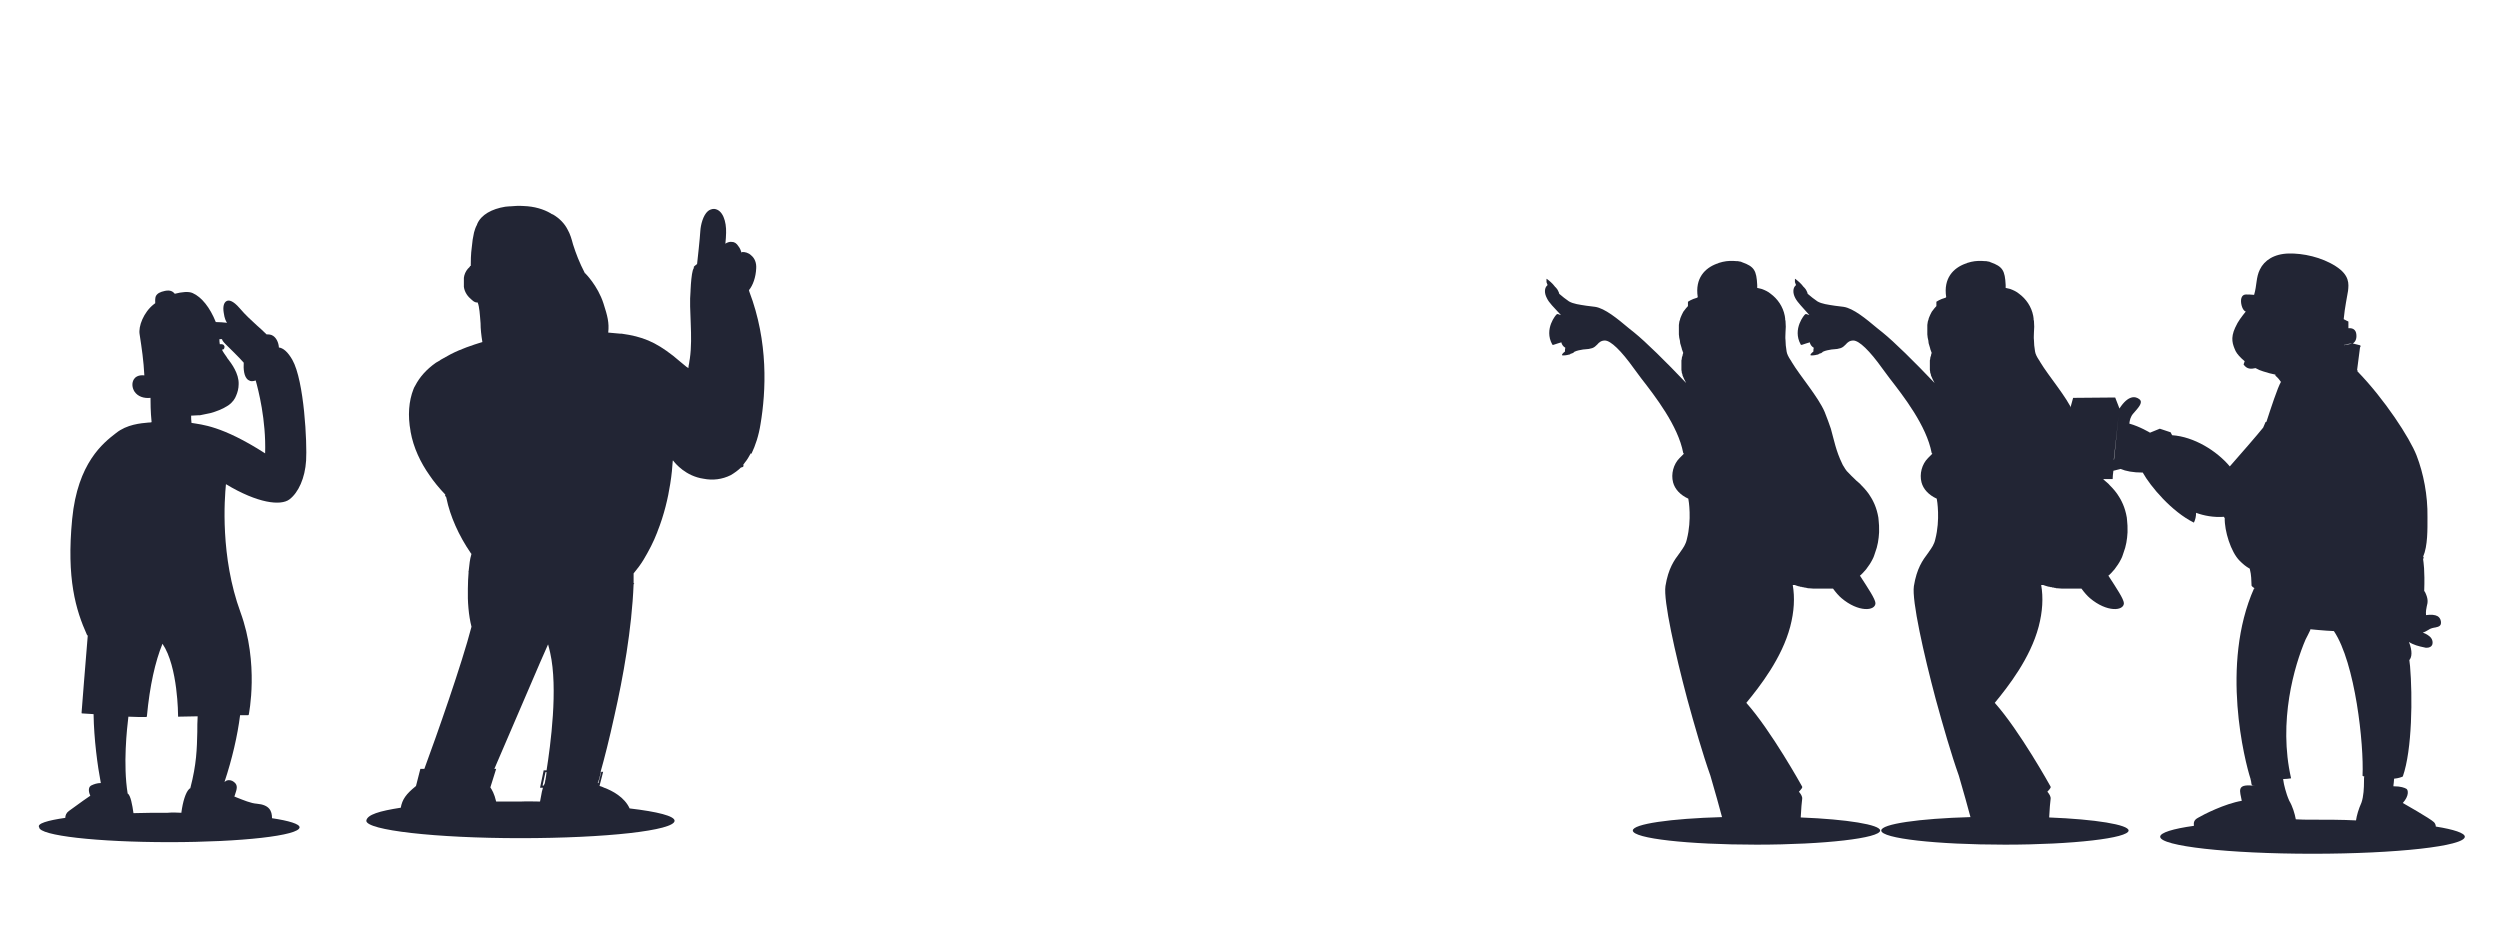
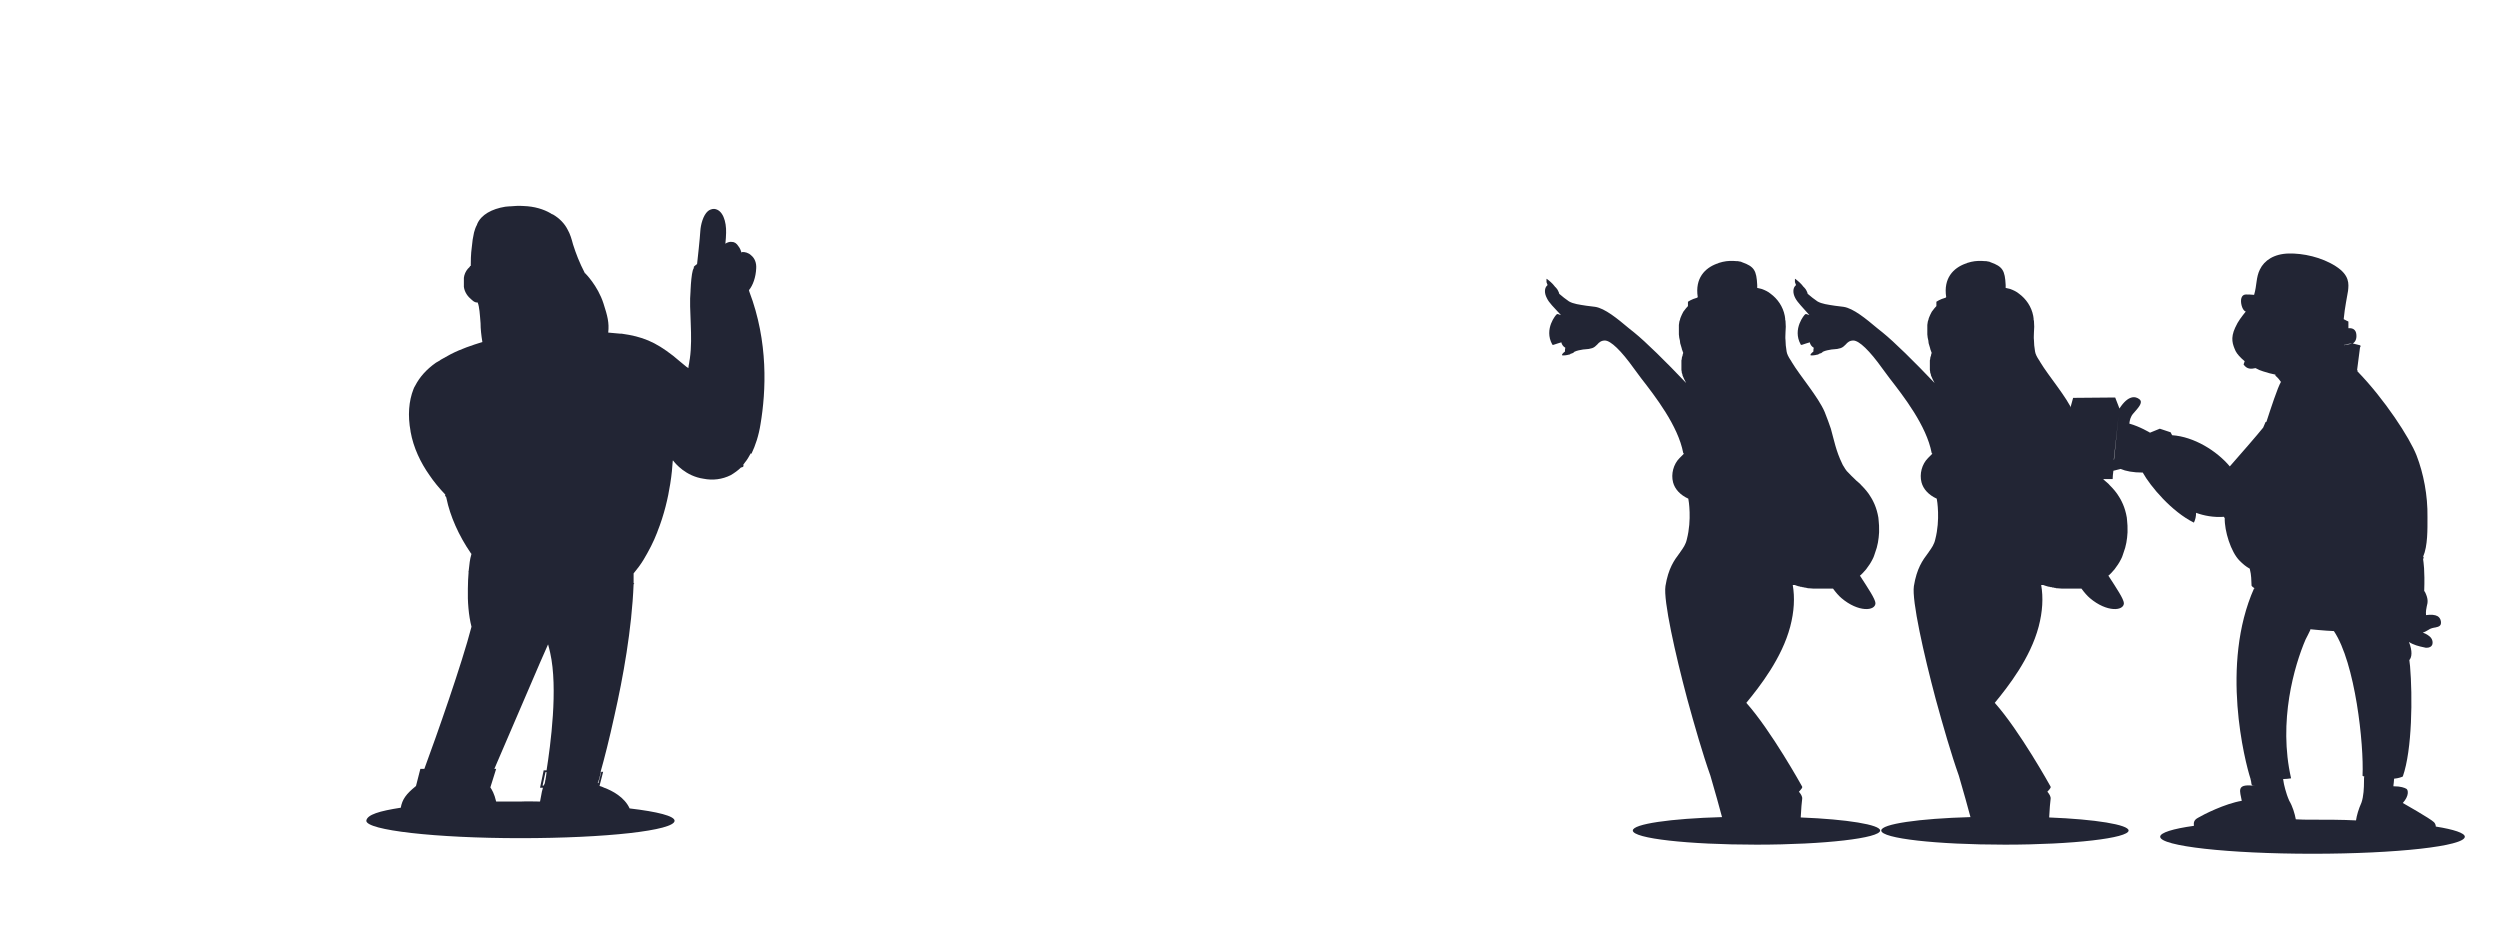
<svg xmlns="http://www.w3.org/2000/svg" version="1.1" id="Layer_1" x="0px" y="0px" viewBox="0 0 689.3 255.5" style="enable-background:new 0 0 689.3 255.5;" xml:space="preserve">
  <style type="text/css">
	.st0{fill:#222534;}
</style>
  <g id="Postavy-03">
-     <path class="st0" d="M18,225.5c0-0.7,0.3-1.4,1-1.9c0.3-0.2,1-0.7,1.8-1.3c1.4-1,3-2.2,4.1-2.9c-0.3-0.6-0.8-2.2,0.2-2.8   c0.8-0.4,1.7-0.7,2.7-0.7c-0.9-4.7-1.9-12.1-2-19c-1.9-0.1-3.2-0.2-3.2-0.2c0,0-0.1,0-0.1-0.1c0,0,0-0.1,0-0.2   c0-0.1,1.1-14.1,1.7-21.2c-0.1,0-0.1,0-0.2-0.1c-3.1-6.9-5.7-15.5-4.1-32c1.5-15.5,8.6-21,12.1-23.7c3-2.4,6.8-2.7,9-2.9   c0.3,0,0.6,0,0.8-0.1c-0.3-2.9-0.3-5.7-0.3-6.7c-1.9,0.2-3.5-0.4-4.4-1.7c-0.7-1.1-0.8-2.4-0.2-3.4c0.3-0.5,1.1-1.3,2.9-1.1   c-0.2-4-0.7-7.4-1.3-11.3c-0.4-2.2,1.1-6.1,3.9-8.3c0.1-0.1,0.3-0.2,0.4-0.3c0-0.3-0.1-1.4,0.2-2c0.4-0.7,1.1-1.1,2.5-1.4   c1.5-0.3,2.2,0.2,2.7,0.8c1.9-0.5,3.8-0.7,4.9-0.2c2.5,1.1,4.8,4,6.4,8c1,0,2.1,0.1,3.1,0.2c-0.3-0.4-0.7-1.2-0.9-2.7   c-0.3-1.7,0-2.9,0.8-3.3c0.6-0.3,1.7-0.2,3.6,2c1.7,2,3.1,3.2,4.7,4.7c0.8,0.7,1.7,1.5,2.7,2.5c0.6,0,1.2,0,1.8,0.4   c0.9,0.6,1.5,1.8,1.6,3.2h-0.1l0,0c1.3,0.1,2.6,1.3,3.8,3.4c3.3,5.8,4.1,23.1,3.8,27.8c-0.3,4.8-2.1,8.8-4.6,10.7   c-2.4,1.8-8.7,1.1-17.5-4.2c-0.4,4-1.6,20,4,35.3c5.2,14.2,2.3,28.1,2.3,28.2c0,0.1-0.1,0.2-0.2,0.2l-2.2,0   c-0.7,5.6-2.2,12.1-4.3,18.4c0.2-0.1,0.4-0.3,0.6-0.4c0.6-0.2,1.4-0.1,2,0.4c1.2,0.9,0.8,2,0.3,3.5c0,0.1-0.1,0.3-0.2,0.5   c0.2,0.1,0.5,0.2,0.7,0.3c1.8,0.7,3.9,1.6,5.5,1.7c3.5,0.3,4.2,2,4.2,4c4.7,0.7,7.6,1.6,7.6,2.5c0,2.3-16.1,4.1-35.9,4.1   c-19.9,0-35.9-1.8-35.9-4.1C10.1,227.1,13.1,226.2,18,225.5z M73.1,125c0.3-9.2-1.9-17.6-2.6-20.1c-0.3,0.1-0.7,0.2-1,0.2   c-0.4,0-0.7-0.1-1-0.3c-1.3-0.8-1.4-3.2-1.3-4.8c-1.2-1.4-4.1-4.2-5-5.1c-0.6-0.6-0.9-1-1-1.4l-0.7,0c0,0.1,0,0.1,0,0.3   c0,0.2,0,0.5,0.1,1.1v0l0.3,0c0.2,0,0.4,0,0.6,0.1s0.3,0.3,0.4,0.5c0,0.2,0,0.4-0.1,0.6c-0.1,0.2-0.3,0.3-0.5,0.3h-0.1   c0.3,0.7,0.8,1.3,1.2,1.9l0.2,0.3c0,0.1,0.1,0.2,0.2,0.3c1,1.3,3.1,4.1,3,7c0,1.2-0.3,2.3-0.7,3.2v0c0,0,0,0,0,0   c-0.3,0.8-0.9,1.8-2.2,2.7c-1.5,1-3.4,1.7-4.9,2.1c-1,0.2-2,0.4-2.9,0.6c0,0-0.1,0-0.2,0l-0.3,0v0c-0.6,0-1.2,0.1-1.9,0.1   c0,0.6,0,1.3,0.1,2C55.6,117.1,61.1,117.3,73.1,125z M50,224.1c0.4-3.1,1.2-5.6,2.1-6.5c0.1-0.1,0.2-0.2,0.4-0.3c0,0,0-0.1,0-0.1   c1.7-6.5,1.8-10.8,1.9-15.4c0-1.4,0-2.8,0.1-4.3l-5.3,0.1l0,0c0,0-0.1,0-0.1,0c0,0,0-0.1,0-0.2c0-0.1,0-13.6-4.3-19.9   c-2,4.9-3.5,11.5-4.3,20c0,0.1-0.1,0.2-0.2,0.2c-1.3,0-3,0-4.9-0.1l0,0c-0.4,3.3-1.5,13.2-0.2,21.2v0c0.8,0.4,1.3,3.2,1.6,5.4   c3-0.1,6.1-0.1,9.4-0.1C47.3,224,48.7,224,50,224.1z" />
    <path class="st0" d="M110.5,222.7c0.4-2.3,1.5-3.8,4.1-5.9c0,0,0.1-0.1,0.1-0.1l1.2-4.7h1.1c3.4-9.2,10.4-29.1,13-39.2   c-0.8-3.1-1.1-7-1-10.5c0-1.6,0.1-3.2,0.2-4.5c0,0,0-0.1-0.1-0.1l0.1-0.1c0.2-2,0.4-3.6,0.7-4.5c0-0.1,0-0.2,0.1-0.3   c0-0.1-0.1-0.2-0.2-0.3c-3.3-4.8-5.7-10.2-6.7-15.1c0-0.1-0.1-0.3-0.1-0.4c-0.1-0.1-0.2-0.1-0.2-0.2c-0.1-0.1-0.1-0.3,0-0.4l0,0   c-1.7-1.8-3.2-3.6-4.4-5.4c-2.4-3.4-4.4-7.5-5.2-12c0,0,0-0.1,0-0.1c-0.8-4.3-0.5-8.3,0.8-11.6c0.1-0.3,0.3-0.7,0.5-1   c1.2-2.3,3-4.4,5.7-6.3c0.2-0.1,0.5-0.3,0.7-0.4c0.2-0.1,0.4-0.2,0.6-0.4l0,0c0.9-0.5,1.8-1,2.7-1.5c2.9-1.5,5.9-2.5,8.8-3.4   c-0.3-1.8-0.5-3.6-0.5-5.2c-0.2-2.4-0.3-4.5-0.8-5.7c-0.1,0-0.1,0-0.2,0c-0.3,0-0.8-0.1-1.5-0.8c-1-0.8-1.9-2-2.1-3.5   c0-0.7,0-1.5,0-2.2c0-0.1,0-0.2,0-0.3l0,0c0.1-0.9,0.5-1.8,1.1-2.5c0.2-0.2,0.4-0.4,0.6-0.6l-0.1-0.1c0.1,0,0.2-0.1,0.3-0.1   c0-1.1,0-3.2,0.3-5.3c0.1-1.3,0.3-2.6,0.6-3.9c0.2-0.7,0.4-1.4,0.8-2.1c0-0.1,0.1-0.2,0.1-0.3l0,0c1.1-2.5,4-4.1,7.7-4.7l0,0   c0.3,0,0.7-0.1,1.1-0.1c0,0,0.1,0,0.2,0c1.2-0.1,2.4-0.2,3.7-0.1c3.1,0.1,5.6,0.9,7.5,2c0.1,0.1,0.3,0.2,0.5,0.3c0,0,0.1,0,0.1,0   c1.9,1.1,3.3,2.6,4.1,4.2c0.7,1.2,1.1,2.6,1.5,4.1c0.8,2.5,1.7,4.9,3.3,8c0-0.1,0-0.1,0-0.1l0,0l0,0c0,0,3.5,3.4,5.1,8.4   c1.1,3.4,1.6,5.3,1.3,8c1.2,0.1,2.3,0.2,3.3,0.3c0.1,0,0.2,0,0.4,0c5.7,0.8,9.2,2.2,14.2,6.1c1.5,1.2,2.7,2.3,3.5,2.9l0,0   c0,0,0.2,0.2,0.7,0.5c0-0.4,0.1-0.8,0.2-1.3c0.1-0.5,0.1-1,0.2-1.3c0.9-6.2-0.3-13.4,0.2-18.7c0-0.1,0-0.1,0-0.2   c0.1-2.2,0.3-4.3,0.6-5.4c0.1-0.3,0.2-0.6,0.4-0.8l-0.2-0.1c0.2-0.3,0.6-0.6,1-0.9c0.1-0.9,0.8-7.2,0.9-9.2   c0.1-1.5,0.7-4.2,2.1-5.4c0.5-0.4,1.1-0.6,1.7-0.6c2.4,0.2,3.4,3.5,3.3,6.6c0,0.9-0.1,1.9-0.2,3c0.4-0.3,1.1-0.6,1.8-0.5   c0.7,0,1.3,0.4,1.8,1.2c0.5,0.6,0.7,1.3,0.9,1.9h0l0-0.3c0.8-0.1,1.9,0.2,2.6,0.9c1,0.8,1.5,2.1,1.4,3.6c-0.1,2.4-0.9,4.7-2,6   c0,0.1,0.1,0.2,0.1,0.4c5.3,13.9,4.6,27.5,3.1,36.5c-0.5,3.2-1.4,5.9-2.5,8.2l-0.2-0.1c-0.5,0.9-1,1.8-1.6,2.5   c-0.2,0.2-0.3,0.5-0.5,0.7c0,0,0.1,0,0.1,0.1c0,0.1,0,0.3-0.1,0.4c-0.2,0.1-0.4,0.2-0.6,0.2c-0.8,0.8-1.8,1.5-2.8,2.1   c-2.4,1.2-5,1.5-7.5,1c-4.9-0.7-7.8-4.2-8.4-5c0,0-0.1,0-0.1,0c-0.1,1.7-0.3,3.9-0.7,6.4c-0.6,3.9-1.7,8.6-3.5,13.1   c0,0.1-0.1,0.2-0.1,0.3c-1,2.6-2.3,5.1-3.8,7.6c-0.8,1.3-1.7,2.5-2.7,3.7c0,0.3,0,0.7,0,1.1c0,0.5,0,1.1,0,1.6l0.2,0.1   c0,0-0.1,0.1-0.2,0.2c-0.5,12.4-2.9,25.7-5.3,36.3c-1.4,6.4-2.8,11.9-3.8,15.4h0.7l-1,3.9c0.4,0.1,0.9,0.3,1.3,0.5   c2.2,0.8,5.6,2.6,7,5.7c7.7,0.9,12.4,2.1,12.4,3.4c0,2.7-19,4.8-42.5,4.8s-42.5-2.2-42.5-4.8C101.2,224.6,104.7,223.6,110.5,222.7z    M150.2,216C150.2,215.9,150.2,215.9,150.2,216l0.1-0.5c0-0.1,0-0.3,0.1-0.5c0.1-0.5,0.2-1.2,0.3-2.1h-0.3l-0.8,3.7h0.3   C150,216.4,150.1,216.2,150.2,216z M165.8,212.8h-0.1c-0.3,1.3-0.6,2.4-0.9,3.1c0,0,0.1,0,0.2,0L165.8,212.8z M148.9,221   c0.1-0.6,0.2-1.1,0.3-1.6c0.1-0.8,0.3-1.5,0.5-2.2h-0.8l1-4.8h0.8c1.1-7,3.2-22.6,1-32.4c-0.2-1-0.4-1.6-0.5-2c0-0.1,0-0.2-0.1-0.3   l0,0l-2.2,5L136.3,212h0.5l-1.6,5.1c0.4,0.6,1.1,1.7,1.6,3.9c2.2,0,4.5,0,6.8,0C145.5,220.9,147.2,221,148.9,221z" />
    <path class="st0" d="M561.3,117.2c2.7,0,9.8-0.2,9.8-0.2h0.3l-0.3-2.2h-2.3v-2.2h2l0.8-2.9l11.6-0.1l1.2,3.1h0v-0.1   c2.4-3.7,4.4-3.4,5.5-2.5c1.1,0.9-0.4,2.4-1.7,3.9c-0.8,0.9-1,1.9-1.1,2.8c2.9,0.8,5.7,2.5,5.7,2.5l2.7-1.1l3,1   c0,0,0.1,0.3,0.4,0.8c6,0.4,12.3,4.3,15.9,8.6c2.9-3.3,7.7-8.8,9.2-10.7c0.2-0.5,0.4-0.9,0.6-1.4c0-0.1,0.1-0.2,0.3-0.2   c1.2-3.7,3.1-9.5,4-11c-0.4-0.6-0.9-1.2-1.5-1.7c0-0.1-0.1-0.2,0-0.3c-1-0.2-2.2-0.5-3.4-0.9c-0.7-0.2-1.4-0.5-2.1-0.9c0,0,0,0,0,0   c-1.3,0.3-2.4,0.3-3.3-1c0.1-0.3,0.2-0.6,0.3-0.9c-1.2-1-2.1-2-2.5-2.8c-0.8-1.8-1.5-3.5-0.1-6.5c0.8-1.8,1.8-3,2.9-4.4   c-0.8-0.2-1.4-1.9-1.3-3.2c0.1-1,0.6-1.5,1.4-1.5c0.5,0,1.3,0,2.2,0.1c0.8-2.7,0.5-4.8,1.6-7c1.2-2.5,3.9-4.3,7.9-4.4   c4-0.1,9.1,1,13,3.5s3.6,4.9,3.4,6.8c-0.2,1.4-0.9,4.5-1.2,7.8c0.7,0.4,1.2,0.6,1.2,0.6c0.1,0,0.1,0.1,0.1,0.2v1.7l0,0   c1.1-0.1,2.1,0.3,2.2,1.8c0.1,1.2-0.3,2-1,2.4c0.9,0.2,2,0.5,2,0.5l0,0c0,0,0.1,0,0.1,0.1c0.1,0.1,0,0.3,0,0.4c0,0-0.1,0-0.1,0.1   l-0.8,6.2c0,0,0.1,0,0.1,0.1c0,0.1,0,0.2,0,0.3c7.4,7.6,14.4,18.3,16.3,23.2c1.9,4.9,3.1,11,3,17c0,3.3,0.1,7.9-1.2,10.9   c0.1,0,0.2,0.2,0.1,0.4c0,0.1-0.1,0.2-0.1,0.3c0.1,0.9,0.5,2.8,0.3,8.8c0,0-0.1,0.1-0.1,0.1l0.2-0.1c1.1,2.1,0.9,3.1,0.6,4.2   c-0.1,0.6-0.3,1.3-0.2,2.4c1.4-0.2,2.5-0.1,3.2,0.3c0.5,0.3,0.8,0.8,0.9,1.4c0.2,1.3-0.6,1.5-1.5,1.7c-0.6,0.1-1.3,0.2-2,0.7   c-0.5,0.3-1,0.6-1.5,0.7c0.5,0.2,1.2,0.5,1.8,1c0.8,0.6,1.1,1.6,0.8,2.4c-0.2,0.5-0.8,0.8-1.5,0.8c-0.2,0-0.4,0-0.7-0.1   c-1.5-0.3-3-0.7-4.2-1.5c1,2.6,0.8,4.2,0.1,5c0.1,0.6,0.1,1.1,0.2,1.7c0.7,8.3,0.6,23-2,30.4c-0.4,0.2-1.3,0.5-2.4,0.6l-0.1,1.2   l0,0c0,0.1-0.1,0.5-0.1,0.9c0,0-0.1,0-0.2,0c0.1,0,0.3,0,0.4,0c1.8,0,2.9,0.4,3.4,0.7c0.5,0.3,0.8,1.9-1,3.9c0,0,7.6,4.3,8.6,5.3   c0.3,0.3,0.5,0.8,0.5,1.2c5,0.8,8,1.8,8,2.8c0,2.6-18.8,4.7-42,4.7c-23.2,0-42-2.1-42-4.7c0-1.1,3.5-2.2,9.3-3   c-0.1-0.9,0-1.6,1.1-2.2c1.5-0.9,7.4-3.9,12.1-4.7c-0.5-2.7-1.5-4.6,2.9-4.2c0.2,0,0.4,0,0.6,0c-0.2,0-0.4,0-0.7-0.1   c-0.2-0.4-0.2-0.9-0.2-0.9l0,0c-0.1-0.4-0.2-0.9-0.2-0.9s1,0.2,3.5,0.3c-1.5,0-2.7-0.2-3.5-0.3c-1.5-4.6-8.4-31.4,1-52.5   c0.2,0,0.3,0.1,0.5,0.2c-0.6-0.3-1-0.6-1.2-0.9c-0.1-1.6,0-2.7-0.5-4.7c-1.1-0.6-1.9-1.3-2.8-2.2c-2.4-2.4-4.2-8.2-4.1-11.8   c-0.1,0-0.2-0.1-0.2-0.3v0c-2.9,0.2-5.5-0.3-7.7-1.1c0,1-0.2,1.9-0.6,2.7c-6.1-3-12-10-14.1-13.8c-2.7,0-4.7-0.4-6.1-1l-2,0.5   c-0.1,0.9-0.2,1.6-0.2,2.3l-8.8,0l-0.1-1.3c-0.3,0-0.6,0-0.9-0.1c-3-0.3-3.3-2.5-3.1-4.3c-1.9-0.7-2-2.7-1.8-4.3   c-1.4,0-7.3,0.3-8.3-1.1C558.1,119,558.6,117.2,561.3,117.2z M646,90.6L646,90.6C646,90.6,646,90.6,646,90.6   C646.1,90.6,646.1,90.6,646,90.6L646,90.6z M646.3,94.9c0,0.1,0,0.3,0.1,0.6C646.4,95.2,646.3,94.9,646.3,94.9s1.3,0.3,2.2-0.3   C648,94.8,647.2,94.9,646.3,94.9z M637.4,226c4.2,0,8.3,0,12.2,0.2c0.2-1.4,0.7-3.1,1.5-4.9c0.6-1.7,0.7-4.1,0.7-5.8   c0,0,0.2,0,0.5,0.1c-0.1,0-0.3,0-0.5-0.1c0-0.7,0-1.3,0.1-1.4c-0.2,0-0.3-0.1-0.5-0.2c0.4-8.7-2-31.1-7.9-39.9   c-2.7-0.1-6.4-0.5-6.5-0.5c0,0,0,0,0,0l0,0.2h0c-0.4,0.9-1,2-1.3,2.6c0,0,0,0,0,0c-3.1,7.2-7.6,22.6-4,38.3   c-0.7,0.1-1.5,0.2-2.2,0.2l0.2,1.2c0,0,0.5,2.6,1.5,4.8l0,0c0.9,1.5,1.5,3.5,1.8,5.1C634.4,226,635.9,226,637.4,226z M625.1,222.8   c0-0.2,0-0.4,0-0.6C625.1,222.4,625.1,222.6,625.1,222.8c0.2,0.1,0.5,0.2,0.7,0.3C625.6,223.1,625.3,222.9,625.1,222.8z    M625.9,223.2c0,0,0.1,0,0.1,0C626,223.2,625.9,223.2,625.9,223.2z M630,222.5c0.1-0.1,0.2-0.2,0.3-0.3   C630.2,222.3,630.1,222.4,630,222.5z M582.9,126.6l1.2-11.7l0,0c0,0-0.7,6.7-1.3,11.9C582.9,126.7,582.9,126.6,582.9,126.6z" />
    <path class="st0" d="M426.5,82.2c-0.8-1.5-0.6-2.8,0-3.4c0.1-0.1,0.1-0.1,0.2-0.2c-0.1-0.3-0.2-0.6-0.3-0.8l0,0c0,0,0-0.1,0-0.2v0   c0,0,0-0.1,0-0.1v0c0,0,0-0.1,0-0.1c0,0,0,0,0,0c0,0,0-0.1,0-0.1c0,0,0,0,0-0.1c0,0,0,0,0-0.1c0,0,0,0,0-0.1c0,0,0,0,0-0.1v0v0v0v0   c0,0,0,0,0,0l0,0h0l0,0c0,0,0,0,0.1,0l0,0c0.2,0.1,0.6,0.5,1.1,0.9c0.2,0.2,0.4,0.4,0.6,0.6c0.2,0.2,0.3,0.4,0.5,0.6   c0,0.1,0.1,0.1,0.2,0.2c0.3,0.3,0.6,0.7,0.8,1.2c0.1,0.2,0.2,0.4,0.2,0.6c0.8,0.7,1.8,1.5,2.7,2.1c1.2,0.7,2.9,0.9,4.8,1.2   c0.8,0.1,1.6,0.2,2.4,0.3c2.7,0.4,6.2,3.3,9.3,5.9c0.5,0.4,1,0.8,1.5,1.2c3.1,2.5,8.8,8.1,14.3,13.9c-0.4-0.7-0.7-1.4-1-2.1   c0,0,0-0.1,0-0.1c0-0.2-0.1-0.4-0.2-0.6c0,0,0-0.1,0-0.2c0-0.2-0.1-0.4-0.1-0.6c0-0.1,0-0.1,0-0.2c0-0.2,0-0.4,0-0.6   c0-0.1,0-0.1,0-0.2c0-0.3,0-0.5,0-0.8c0-0.2,0-0.5,0-0.7c0-0.1,0-0.3,0.1-0.5c0-0.1,0-0.1,0-0.2c0-0.2,0.1-0.5,0.2-0.7v0   c0-0.2,0.1-0.5,0.2-0.8c-0.1-0.4-0.3-0.7-0.4-1.1c0,0,0-0.1,0-0.1c-0.1-0.3-0.2-0.7-0.3-1l0,0c-0.1-0.3-0.2-0.6-0.2-1   c0,0,0-0.1,0-0.1c-0.1-0.3-0.1-0.6-0.2-0.9l0,0c0-0.3-0.1-0.6-0.1-0.9c0,0,0,0,0-0.1c0-0.3,0-0.6,0-0.9l0,0c0-0.3,0-0.5,0-0.8v0   c0-0.2,0-0.5,0-0.8l0,0c0-0.2,0.1-0.5,0.1-0.7v0c0-0.2,0.1-0.5,0.2-0.7l0,0c0-0.2,0.1-0.4,0.2-0.7c0,0,0,0,0,0   c0.1-0.2,0.2-0.4,0.3-0.7l0,0c0.1-0.2,0.2-0.4,0.3-0.6l0,0c0.1-0.2,0.2-0.4,0.4-0.6l0,0c0.3-0.4,0.6-0.8,1-1.2l0,0l0,0   c0-0.1,0-0.2,0-0.3c0,0,0,0,0-0.1c0,0,0-0.1,0-0.2c0,0,0,0,0-0.1c0,0,0-0.1,0-0.1c0,0,0,0,0-0.1c0,0,0-0.1,0-0.1c0,0,0,0,0,0   c0,0,0-0.1,0-0.1v0c0,0,0,0,0-0.1c0,0,0,0,0,0s0,0,0,0l0,0l0,0c0,0,1-0.7,2.5-1.1l0,0c0.1,0,0.1-0.1,0.2-0.2c-0.8-5.2,2-8,5.3-9.2   c0.2,0,0.3-0.1,0.5-0.2c0.3-0.1,0.7-0.2,1.1-0.3c1.3-0.3,2.6-0.3,3.7-0.2c0.3,0,0.6,0,0.9,0.1c0.3,0,0.5,0.1,0.7,0.2   c3.4,1.2,4,2.3,4.2,6.3c0,0.2,0,0.5,0,0.8c0.4,0.1,0.9,0.2,1.3,0.3c0.8,0.3,1.7,0.7,2.4,1.3c1.9,1.4,3.4,3.5,3.9,6.1   c0,0.2,0.1,0.5,0.1,0.7c0,0.2,0,0.5,0.1,0.7c0.1,1.1,0.1,2.1,0,3.1c0,0.7-0.1,1.5,0,2.2c0,0.9,0.1,1.9,0.3,3.1   c0.1,0.7,0.5,1.5,1.1,2.4c0.1,0.1,0.2,0.3,0.3,0.5c2.4,4,7.3,9.6,9.1,13.8c0.7,1.7,1.2,3.2,1.7,4.6c0.9,3.2,1.4,6.1,3.1,9.6   c0.1,0.3,0.3,0.6,0.5,0.9c0.2,0.4,0.5,0.8,0.8,1.2c0.1,0.1,0.2,0.2,0.3,0.3c0.6,0.7,1.3,1.3,2,2c0.1,0.1,0.2,0.2,0.3,0.3   c0.2,0.2,0.5,0.4,0.7,0.6c0.2,0.2,0.5,0.4,0.7,0.7c0.9,0.9,1.9,2,2.7,3.4c0.2,0.3,0.4,0.7,0.6,1.1c0.5,1,0.9,2.1,1.2,3.4   c0.1,0.3,0.1,0.7,0.2,1c0,0.3,0.1,0.7,0.1,1.1c0.1,0.7,0.1,1.5,0.1,2.4c0,0.2,0,0.4,0,0.6c-0.1,1.9-0.4,3.8-1.1,5.6   c-0.1,0.2-0.1,0.4-0.2,0.6c-0.1,0.4-0.3,0.8-0.5,1.2c-0.5,1-1.1,1.9-1.8,2.8c-0.3,0.3-0.6,0.7-0.9,1c-0.1,0.1-0.3,0.3-0.5,0.5   c-0.1,0.1-0.2,0.2-0.3,0.2c2.4,3.7,4.2,6.4,4.3,7.6c0,2.2-4.7,2.6-9.4-1.4c-0.7-0.6-1.5-1.5-2.3-2.6c-0.1,0-0.2,0-0.3,0   c-0.1,0-0.2,0-0.3,0c-0.1,0-0.3,0-0.4,0c-0.1,0-0.2,0-0.3,0c-0.1,0-0.3,0-0.4,0c-0.1,0-0.2,0-0.3,0c-0.1,0-0.3,0-0.4,0   c-0.1,0-0.2,0-0.3,0c-0.1,0-0.3,0-0.4,0c-0.1,0-0.2,0-0.3,0c-0.1,0-0.3,0-0.5,0c-0.1,0-0.1,0-0.2,0c-0.2,0-0.3,0-0.5,0   c0,0-0.1,0-0.2,0c-0.2,0-0.4,0-0.6,0l0,0c-0.4,0-0.9-0.1-1.3-0.1c0,0-0.1,0-0.1,0c-0.1,0-0.3,0-0.4-0.1c0,0-0.1,0-0.1,0   c-0.1,0-0.2,0-0.4-0.1c0,0-0.1,0-0.2,0c-0.1,0-0.2,0-0.3-0.1c0,0-0.1,0-0.2,0c-0.1,0-0.2,0-0.3-0.1c0,0-0.1,0-0.2,0   c-0.1,0-0.2,0-0.3-0.1c0,0-0.1,0-0.1,0c-0.1,0-0.2,0-0.3-0.1c0,0-0.1,0-0.1,0c-0.1,0-0.1,0-0.2-0.1c0,0-0.1,0-0.1,0   c-0.1,0-0.1,0-0.2-0.1c0,0-0.1,0-0.1,0c0,0-0.1,0-0.2-0.1c0,0-0.1,0-0.1,0c0,0-0.1,0-0.2,0c0,0,0,0-0.1,0c0,0-0.1,0-0.1,0   c0,0,0,0-0.1,0l0,0c0.6,3.5,0.4,7.3-0.7,11.5c-2.3,8.7-8.4,16.5-12.1,21v0c6.8,7.6,15.3,22.9,15.4,23.1c0,0.1,0,0.2,0,0.3   c0,0-0.3,0.5-0.9,1.1c0.5,0.6,1,1.3,0.9,2c-0.1,0.5-0.3,3.1-0.4,5.1c12.8,0.5,21.9,2,21.9,3.6c0,2.1-15.3,3.9-34.1,3.9   s-34.1-1.7-34.1-3.9c0-1.8,10.4-3.3,24.6-3.7c-0.7-2.7-1.9-6.9-3.2-11.4c-2.1-5.9-4.4-13.9-6.4-21.2c-3.3-12.4-6.6-27.1-6-31.1   c0.8-4.9,2.4-7.1,3.9-9.1c0,0,0.1-0.1,0.1-0.1s0-0.1,0.1-0.2c0.8-1.1,1.5-2.1,1.8-3.5c1.4-5.4,0.5-10.8,0.4-11.2   c-2.2-1-3.7-2.6-4.2-4.5c-0.6-2.3,0.1-5,1.8-6.7c0.4-0.4,0.8-0.8,1.2-1.2c-0.1,0-0.1-0.1-0.2-0.2c-1.4-7.5-7.8-15.7-11.6-20.6   c-0.8-1.1-1.5-2-2-2.7c-3.5-4.9-6.4-7.7-8-7.7c-1,0-1.6,0.5-2.1,1.1c-0.4,0.4-0.8,0.8-1.4,1c-0.7,0.2-1.2,0.3-1.7,0.3   c-0.5,0-1,0.1-2,0.3c-0.4,0.1-0.8,0.2-1.2,0.4l0,0l0,0c0,0-0.1,0.1-0.2,0.2c0,0,0,0,0,0c-0.1,0.1-0.2,0.1-0.3,0.2c0,0,0,0-0.1,0   c-0.1,0-0.1,0.1-0.2,0.1c0,0,0,0-0.1,0c-0.1,0-0.2,0.1-0.3,0.2c0,0,0,0,0,0c-0.1,0-0.2,0.1-0.3,0.1c0,0,0,0-0.1,0   c-0.1,0-0.3,0.1-0.4,0.1c-0.4,0.1-0.8,0.1-1,0.1c0,0-0.1,0-0.2,0c-0.1,0-0.2,0-0.2-0.1c0,0,0,0,0,0c0,0,0,0,0-0.1   c0,0,0-0.1,0.1-0.2c0,0,0-0.1,0.1-0.1c0.1-0.1,0.2-0.3,0.4-0.4l0,0c0.1,0,0.1-0.1,0.2-0.2c0,0,0,0,0,0c0,0,0,0,0,0c0,0,0-0.1,0-0.1   c0-0.3,0-0.6,0.1-0.9c-0.7-0.4-1-1-1.1-1.5c-0.6,0.2-1.4,0.4-2.2,0.7c-0.1,0-0.3,0-0.3-0.1c-2.4-4.3,1.1-8.3,1.2-8.3   c0.1-0.1,0.2-0.1,0.3-0.1c0,0,0.4,0.1,0.9,0.3C428.4,84.7,427.1,83.5,426.5,82.2z" />
    <path class="st0" d="M495,82.2c-0.8-1.5-0.6-2.8,0-3.4c0.1-0.1,0.1-0.1,0.2-0.2c-0.1-0.3-0.2-0.6-0.3-0.8l0,0c0,0,0-0.1,0-0.2v0   c0,0,0-0.1,0-0.1v0c0,0,0-0.1,0-0.1c0,0,0,0,0,0c0,0,0-0.1,0-0.1c0,0,0,0,0-0.1c0,0,0,0,0-0.1c0,0,0,0,0-0.1c0,0,0,0,0-0.1v0v0v0v0   c0,0,0,0,0,0l0,0h0l0,0c0,0,0,0,0.1,0l0,0c0.2,0.1,0.6,0.5,1.1,0.9c0.2,0.2,0.4,0.4,0.6,0.6c0.2,0.2,0.3,0.4,0.5,0.6   c0,0.1,0.1,0.1,0.2,0.2c0.3,0.3,0.6,0.7,0.8,1.2c0.1,0.2,0.2,0.4,0.2,0.6c0.8,0.7,1.8,1.5,2.7,2.1c1.2,0.7,2.9,0.9,4.8,1.2   c0.8,0.1,1.6,0.2,2.4,0.3c2.7,0.4,6.2,3.3,9.3,5.9c0.5,0.4,1,0.8,1.5,1.2c3.1,2.5,8.8,8.1,14.3,13.9c-0.4-0.7-0.7-1.4-1-2.1   c0,0,0-0.1,0-0.1c0-0.2-0.1-0.4-0.2-0.6c0,0,0-0.1,0-0.2c0-0.2-0.1-0.4-0.1-0.6c0-0.1,0-0.1,0-0.2c0-0.2,0-0.4,0-0.6   c0-0.1,0-0.1,0-0.2c0-0.3,0-0.5,0-0.8c0-0.2,0-0.5,0-0.7c0-0.1,0-0.3,0.1-0.5c0-0.1,0-0.1,0-0.2c0-0.2,0.1-0.5,0.2-0.7v0   c0-0.2,0.1-0.5,0.2-0.8c-0.1-0.4-0.3-0.7-0.4-1.1c0,0,0-0.1,0-0.1c-0.1-0.3-0.2-0.7-0.3-1l0,0c-0.1-0.3-0.2-0.6-0.2-1   c0,0,0-0.1,0-0.1c-0.1-0.3-0.1-0.6-0.2-0.9l0,0c0-0.3-0.1-0.6-0.1-0.9c0,0,0,0,0-0.1c0-0.3,0-0.6,0-0.9l0,0c0-0.3,0-0.5,0-0.8v0   c0-0.2,0-0.5,0-0.8l0,0c0-0.2,0.1-0.5,0.1-0.7v0c0-0.2,0.1-0.5,0.2-0.7l0,0c0-0.2,0.1-0.4,0.2-0.7c0,0,0,0,0,0   c0.1-0.2,0.2-0.4,0.3-0.7l0,0c0.1-0.2,0.2-0.4,0.3-0.6l0,0c0.1-0.2,0.2-0.4,0.4-0.6l0,0c0.3-0.4,0.6-0.8,1-1.2l0,0l0,0   c0-0.1,0-0.2,0-0.3c0,0,0,0,0-0.1c0,0,0-0.1,0-0.2c0,0,0,0,0-0.1c0,0,0-0.1,0-0.1c0,0,0,0,0-0.1c0,0,0-0.1,0-0.1c0,0,0,0,0,0   c0,0,0-0.1,0-0.1v0c0,0,0,0,0-0.1c0,0,0,0,0,0s0,0,0,0l0,0l0,0c0,0,1-0.7,2.5-1.1l0,0c0.1,0,0.1-0.1,0.2-0.2c-0.8-5.2,2-8,5.3-9.2   c0.2,0,0.3-0.1,0.5-0.2c0.3-0.1,0.7-0.2,1.1-0.3c1.3-0.3,2.6-0.3,3.7-0.2c0.3,0,0.6,0,0.9,0.1c0.3,0,0.5,0.1,0.7,0.2   c3.4,1.2,4,2.3,4.2,6.3c0,0.2,0,0.5,0,0.8c0.4,0.1,0.9,0.2,1.3,0.3c0.8,0.3,1.7,0.7,2.4,1.3c1.9,1.4,3.4,3.5,3.9,6.1   c0,0.2,0.1,0.5,0.1,0.7c0,0.2,0,0.5,0.1,0.7c0.1,1.1,0.1,2.1,0,3.1c0,0.7-0.1,1.5,0,2.2c0,0.9,0.1,1.9,0.3,3.1   c0.1,0.7,0.5,1.5,1.1,2.4c0.1,0.1,0.2,0.3,0.3,0.5c2.4,4,7.3,9.6,9.1,13.8c0.7,1.7,1.2,3.2,1.7,4.6c0.9,3.2,1.4,6.1,3.1,9.6   c0.1,0.3,0.3,0.6,0.5,0.9c0.2,0.4,0.5,0.8,0.8,1.2c0.1,0.1,0.2,0.2,0.3,0.3c0.6,0.7,1.3,1.3,2,2c0.1,0.1,0.2,0.2,0.3,0.3   c0.2,0.2,0.5,0.4,0.7,0.6c0.2,0.2,0.5,0.4,0.7,0.7c0.9,0.9,1.9,2,2.7,3.4c0.2,0.3,0.4,0.7,0.6,1.1c0.5,1,0.9,2.1,1.2,3.4   c0.1,0.3,0.1,0.7,0.2,1c0,0.3,0.1,0.7,0.1,1.1c0.1,0.7,0.1,1.5,0.1,2.4c0,0.2,0,0.4,0,0.6c-0.1,1.9-0.4,3.8-1.1,5.6   c-0.1,0.2-0.1,0.4-0.2,0.6c-0.1,0.4-0.3,0.8-0.5,1.2c-0.5,1-1.1,1.9-1.8,2.8c-0.3,0.3-0.6,0.7-0.9,1c-0.1,0.1-0.3,0.3-0.5,0.5   c-0.1,0.1-0.2,0.2-0.3,0.2c2.4,3.7,4.2,6.4,4.3,7.6c0,2.2-4.7,2.6-9.4-1.4c-0.7-0.6-1.5-1.5-2.3-2.6c-0.1,0-0.2,0-0.3,0   s-0.2,0-0.3,0c-0.1,0-0.3,0-0.4,0c-0.1,0-0.2,0-0.3,0c-0.1,0-0.3,0-0.4,0c-0.1,0-0.2,0-0.3,0c-0.1,0-0.3,0-0.4,0   c-0.1,0-0.2,0-0.3,0c-0.1,0-0.3,0-0.4,0c-0.1,0-0.2,0-0.3,0c-0.1,0-0.3,0-0.5,0c-0.1,0-0.1,0-0.2,0c-0.2,0-0.3,0-0.5,0   c0,0-0.1,0-0.2,0c-0.2,0-0.4,0-0.6,0l0,0c-0.4,0-0.9-0.1-1.3-0.1c0,0-0.1,0-0.1,0c-0.1,0-0.3,0-0.4-0.1c0,0-0.1,0-0.1,0   c-0.1,0-0.2,0-0.4-0.1c0,0-0.1,0-0.2,0c-0.1,0-0.2,0-0.3-0.1c0,0-0.1,0-0.2,0c-0.1,0-0.2,0-0.3-0.1c0,0-0.1,0-0.2,0   c-0.1,0-0.2,0-0.3-0.1c0,0-0.1,0-0.1,0c-0.1,0-0.2,0-0.3-0.1c0,0-0.1,0-0.1,0c-0.1,0-0.1,0-0.2-0.1c0,0-0.1,0-0.1,0   c-0.1,0-0.1,0-0.2-0.1c0,0-0.1,0-0.1,0c0,0-0.1,0-0.2-0.1c0,0-0.1,0-0.1,0c0,0-0.1,0-0.2,0c0,0,0,0-0.1,0c0,0-0.1,0-0.1,0   s0,0-0.1,0l0,0c0.6,3.5,0.4,7.3-0.7,11.5c-2.3,8.7-8.4,16.5-12.1,21v0c6.8,7.6,15.3,22.9,15.4,23.1c0,0.1,0,0.2,0,0.3   c0,0-0.3,0.5-0.9,1.1c0.5,0.6,1,1.3,0.9,2c-0.1,0.5-0.3,3.1-0.4,5.1c12.8,0.5,21.9,2,21.9,3.6c0,2.1-15.3,3.9-34.1,3.9   c-18.8,0-34.1-1.7-34.1-3.9c0-1.8,10.4-3.3,24.6-3.7c-0.7-2.7-1.9-6.9-3.2-11.4c-2.1-5.9-4.4-13.9-6.4-21.2   c-3.3-12.4-6.6-27.1-6-31.1c0.8-4.9,2.4-7.1,3.9-9.1c0,0,0.1-0.1,0.1-0.1s0-0.1,0.1-0.2c0.8-1.1,1.5-2.1,1.8-3.5   c1.4-5.4,0.5-10.8,0.4-11.2c-2.2-1-3.7-2.6-4.2-4.5c-0.6-2.3,0.1-5,1.8-6.7c0.4-0.4,0.8-0.8,1.2-1.2c-0.1,0-0.1-0.1-0.2-0.2   c-1.4-7.5-7.8-15.7-11.6-20.6c-0.8-1.1-1.5-2-2-2.7c-3.5-4.9-6.4-7.7-8-7.7c-1,0-1.6,0.5-2.1,1.1c-0.4,0.4-0.8,0.8-1.4,1   c-0.7,0.2-1.2,0.3-1.7,0.3c-0.5,0-1,0.1-2,0.3c-0.4,0.1-0.8,0.2-1.2,0.4l0,0l0,0c0,0-0.1,0.1-0.2,0.2c0,0,0,0,0,0   c-0.1,0.1-0.2,0.1-0.3,0.2c0,0,0,0-0.1,0c-0.1,0-0.1,0.1-0.2,0.1c0,0,0,0-0.1,0c-0.1,0-0.2,0.1-0.3,0.2c0,0,0,0,0,0   c-0.1,0-0.2,0.1-0.3,0.1c0,0,0,0-0.1,0c-0.1,0-0.3,0.1-0.4,0.1c-0.4,0.1-0.8,0.1-1,0.1c0,0-0.1,0-0.2,0c-0.1,0-0.2,0-0.2-0.1   c0,0,0,0,0,0c0,0,0,0,0-0.1c0,0,0-0.1,0.1-0.2c0,0,0-0.1,0.1-0.1c0.1-0.1,0.2-0.3,0.4-0.4l0,0c0.1,0,0.1-0.1,0.2-0.2c0,0,0,0,0,0   c0,0,0,0,0,0c0,0,0-0.1,0-0.1c0-0.3,0-0.6,0.1-0.9c-0.7-0.4-1-1-1.1-1.5c-0.6,0.2-1.4,0.4-2.2,0.7c-0.1,0-0.3,0-0.3-0.1   c-2.4-4.3,1.1-8.3,1.2-8.3c0.1-0.1,0.2-0.1,0.3-0.1c0,0,0.4,0.1,0.9,0.3C497,84.7,495.7,83.5,495,82.2z" />
  </g>
</svg>